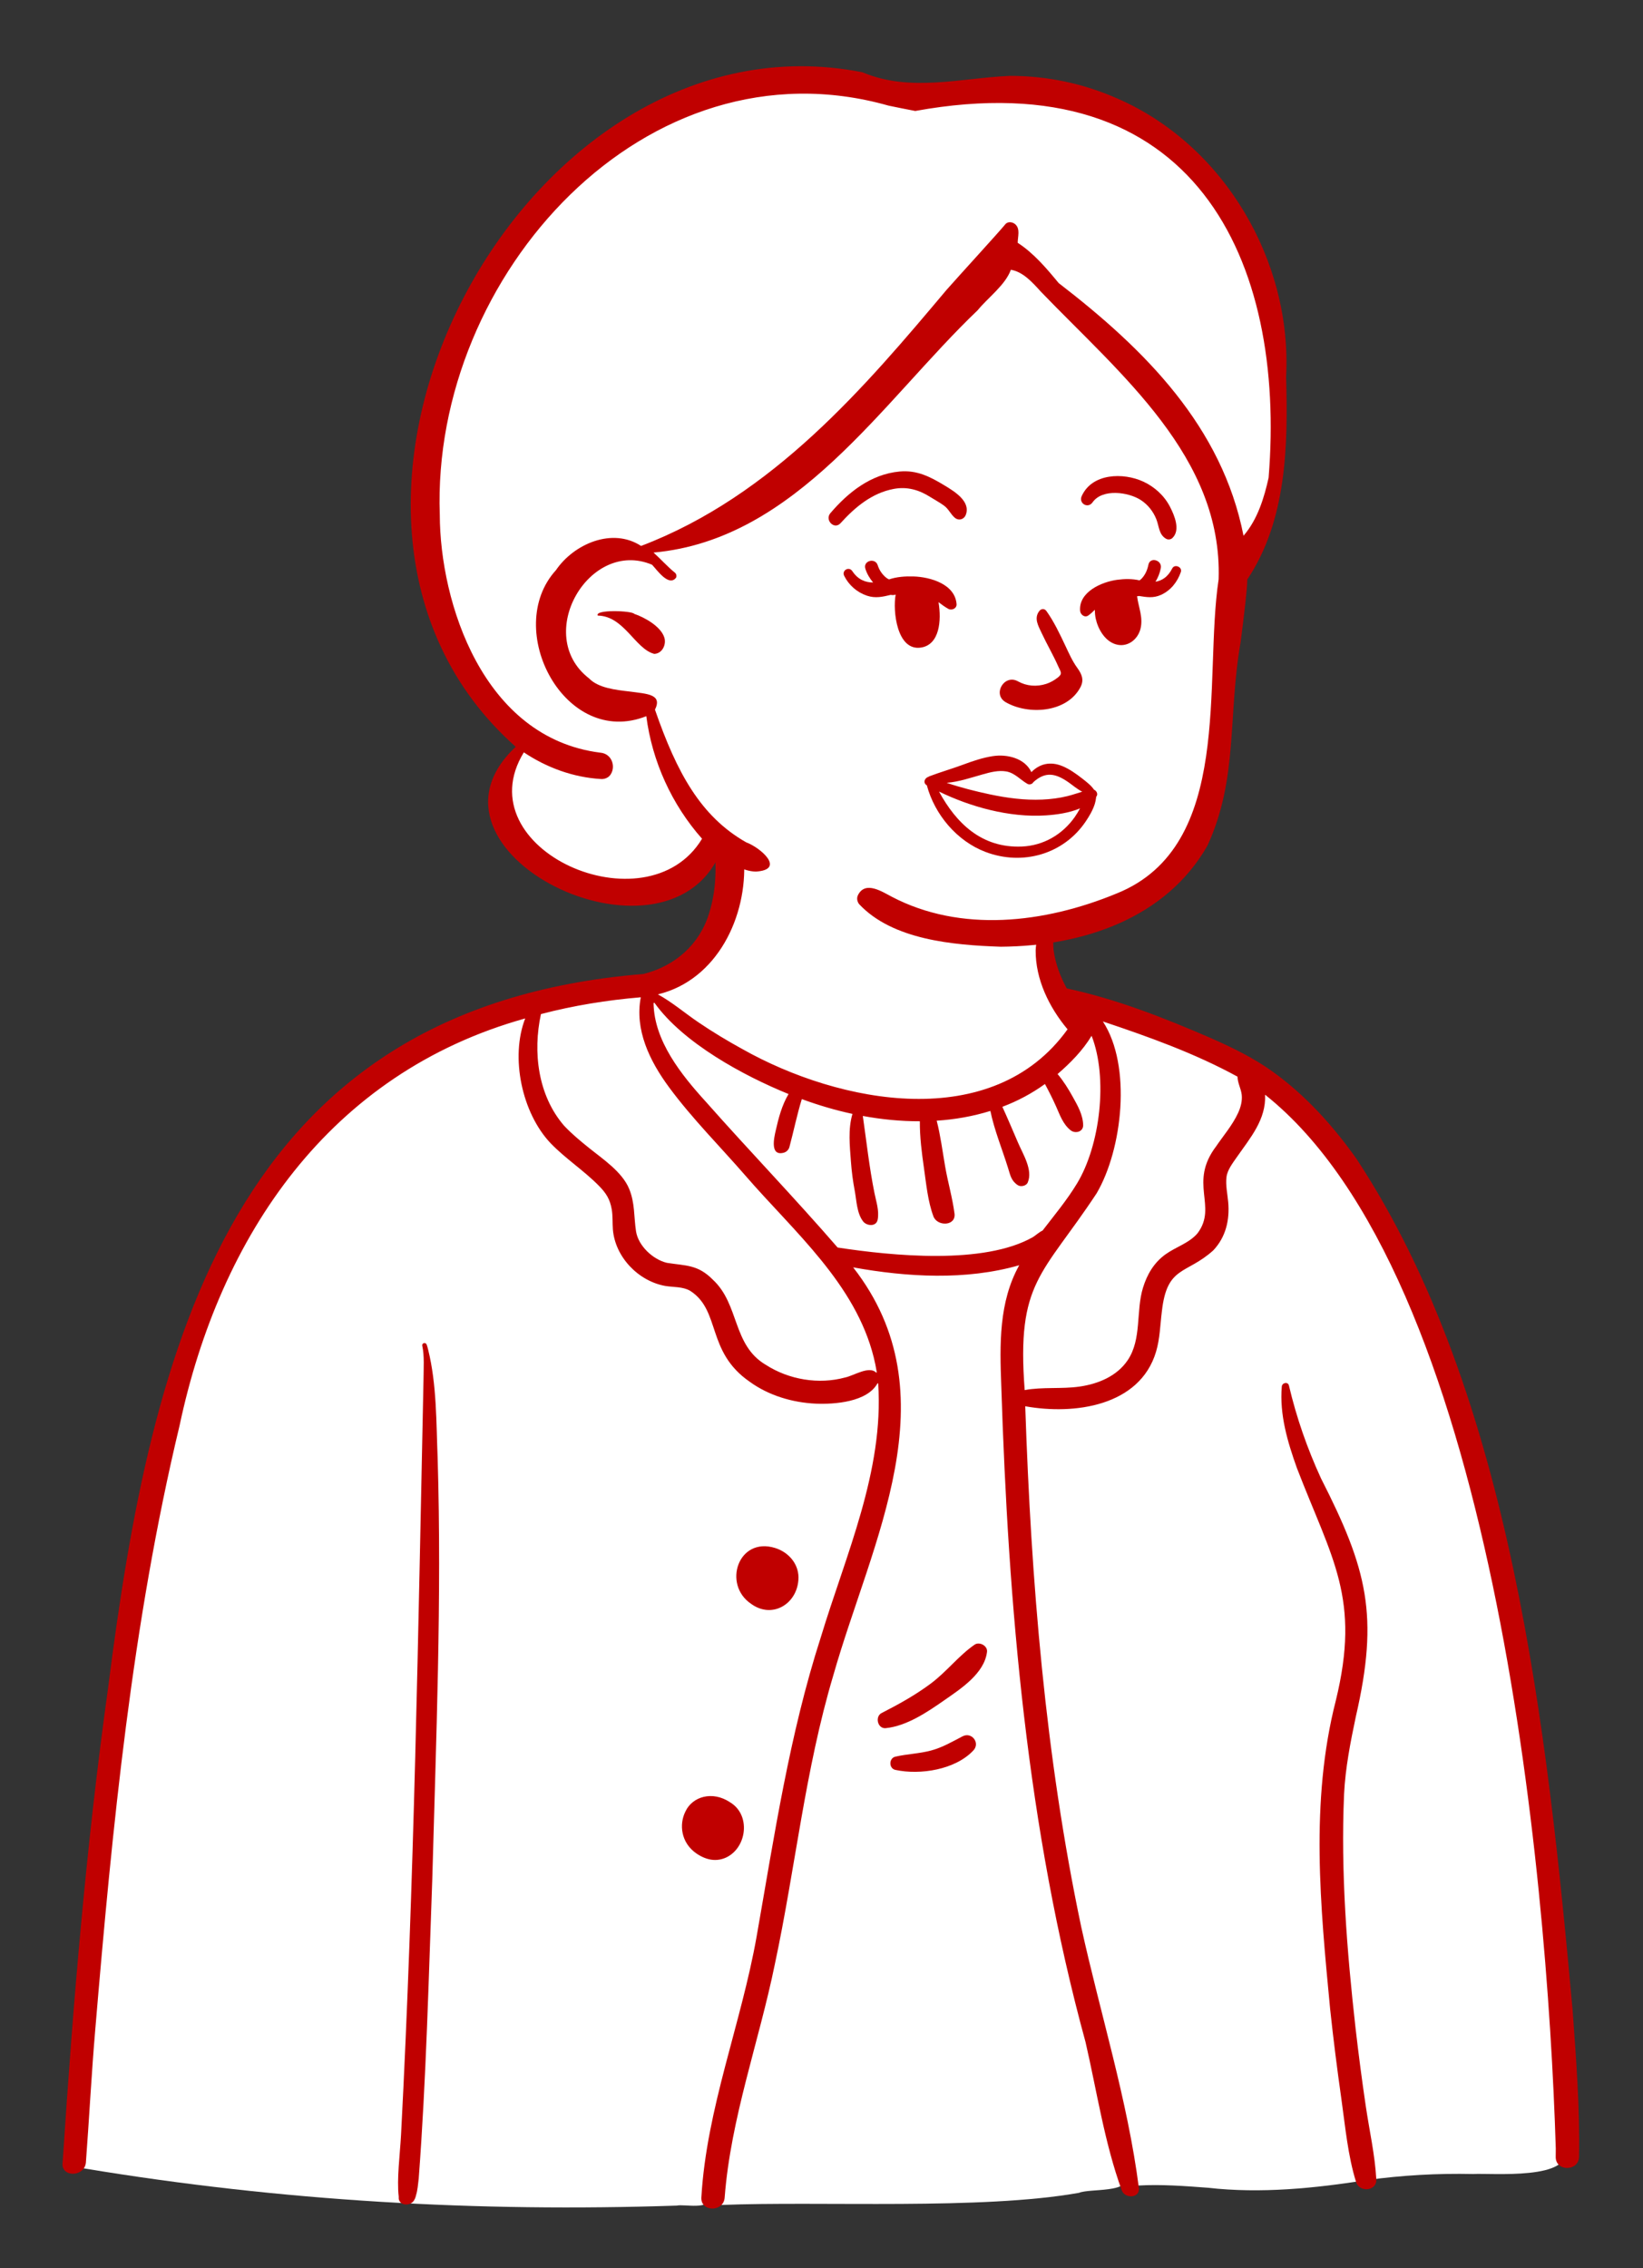
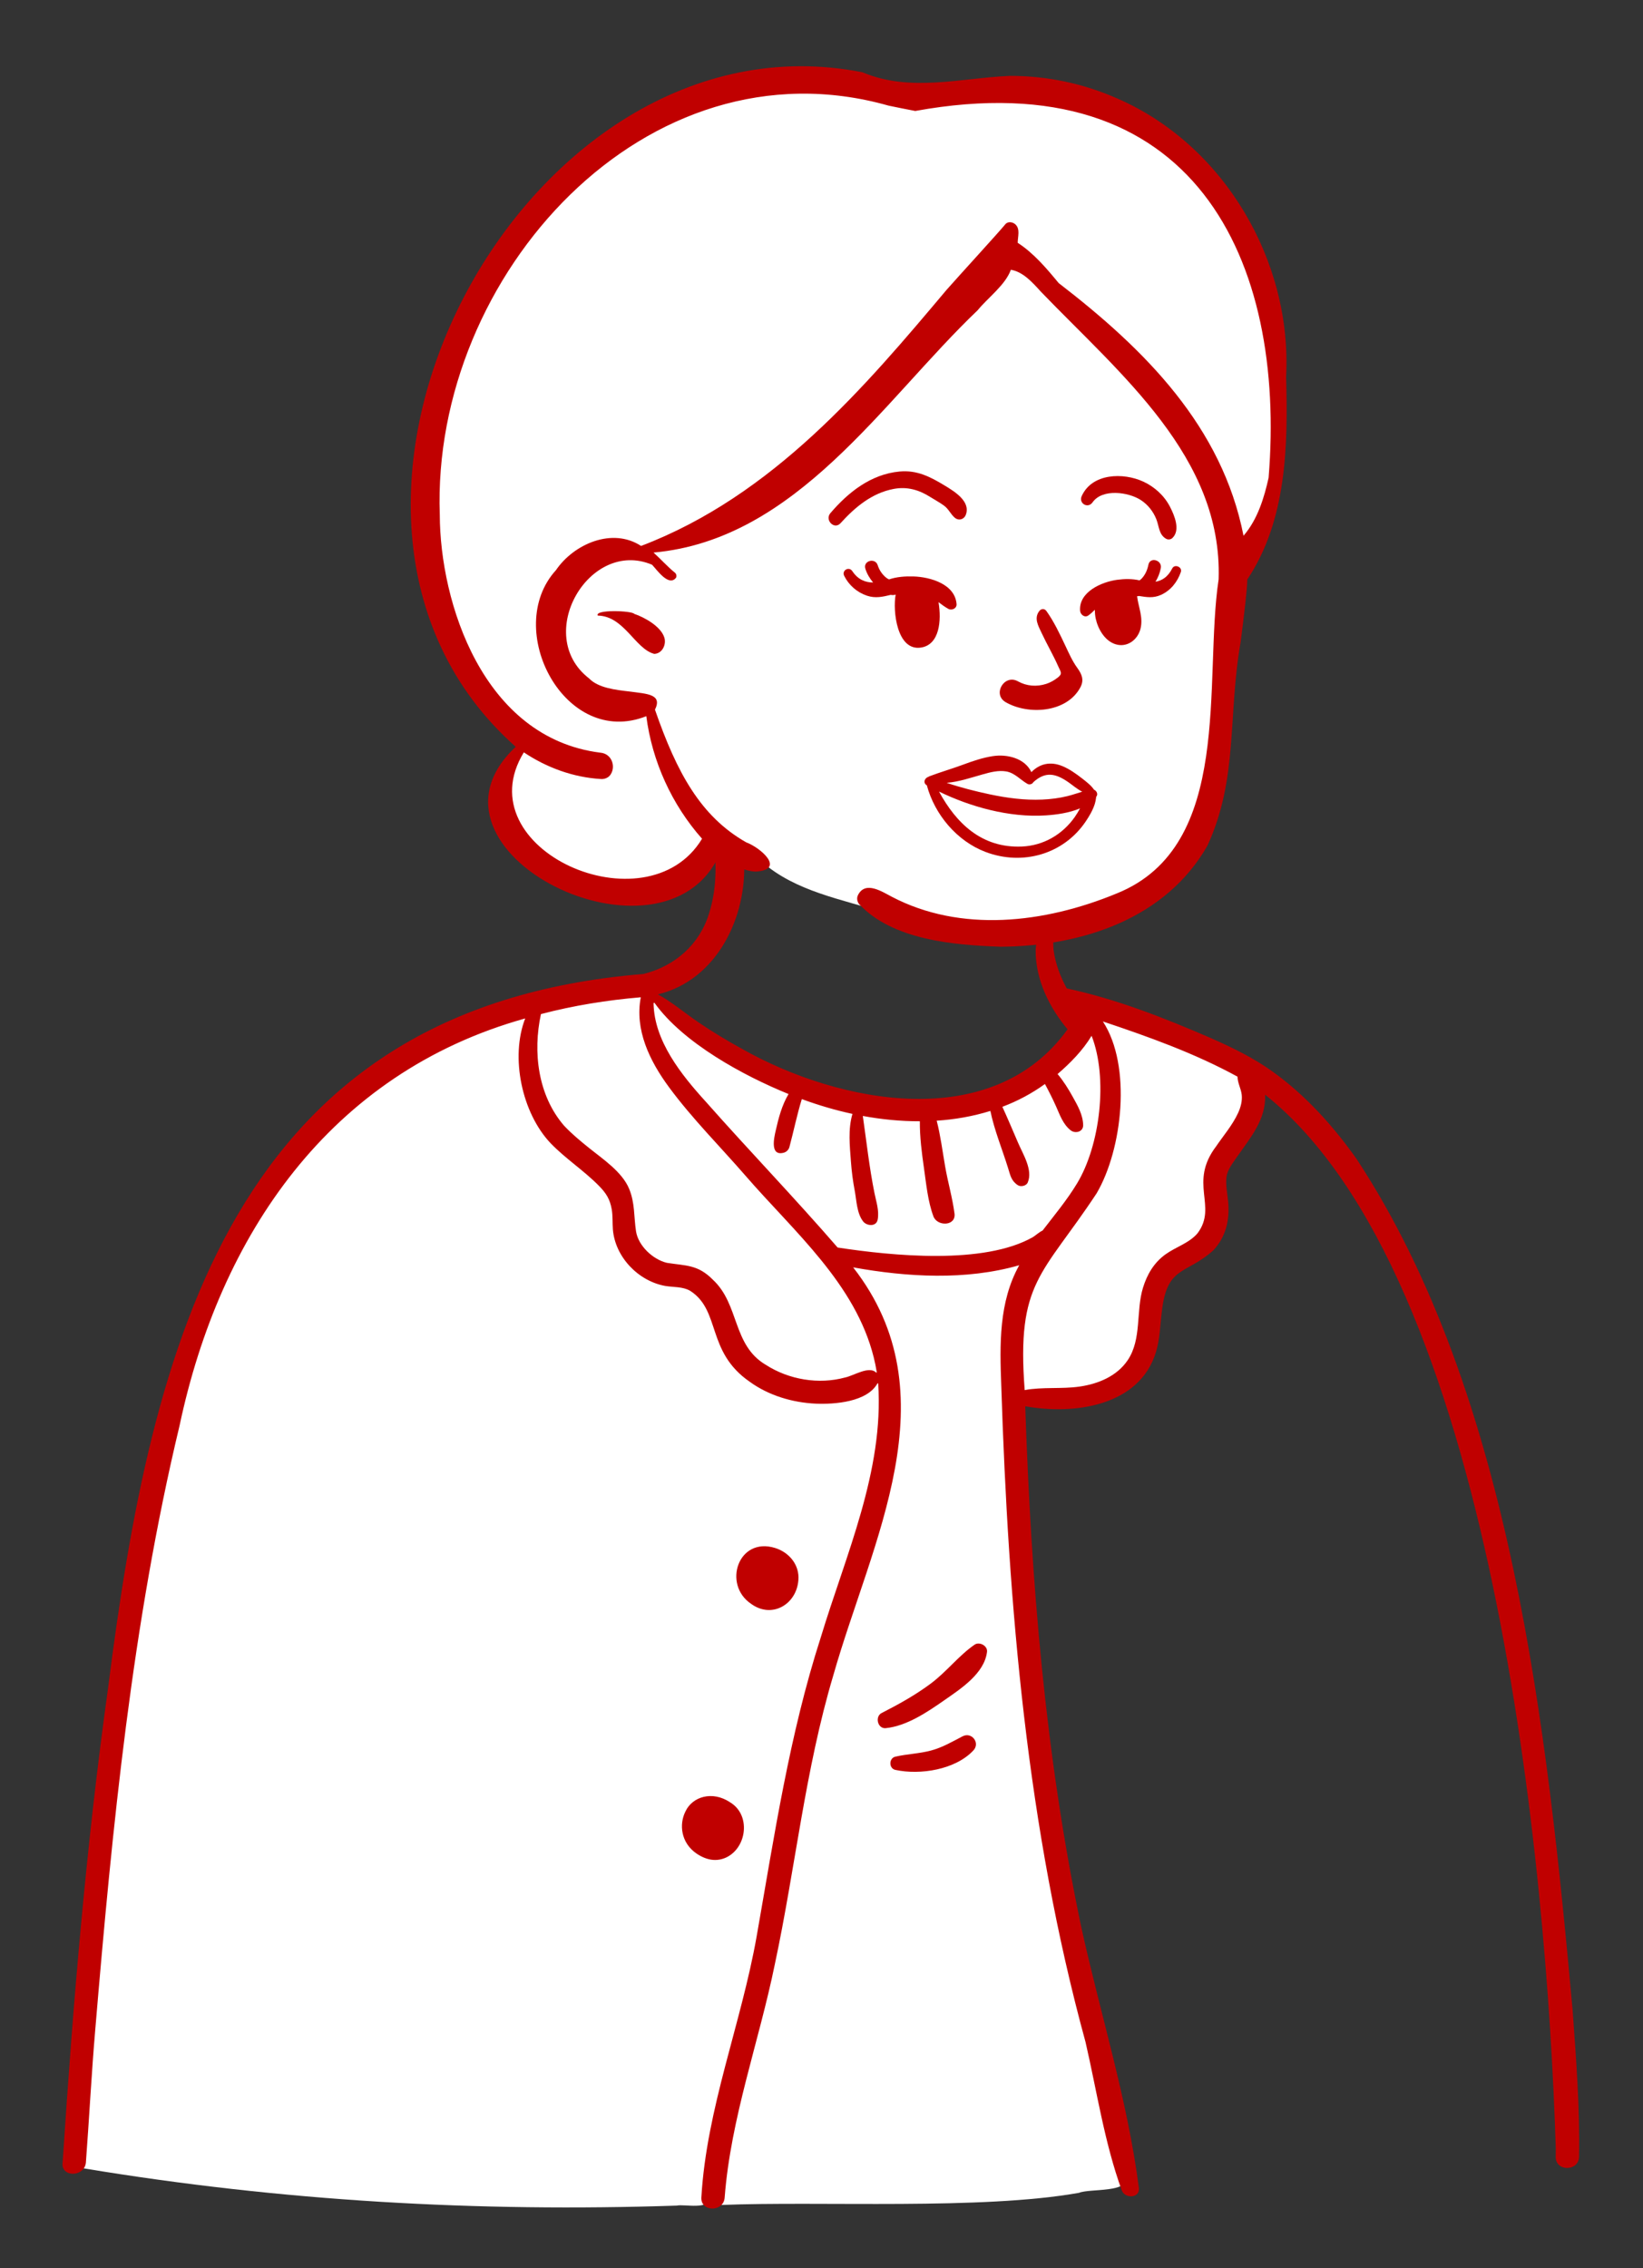
<svg xmlns="http://www.w3.org/2000/svg" width="92" height="127" xml:space="preserve" overflow="hidden">
  <rect width="100%" height="100%" fill="#333333" stroke="none" />
  <g transform="translate(-832 -934)">
-     <path d="M4.365 120.884C4.365 120.884 4.547 107.629 6.732 93.03 8.279 82.705 10.295 73.626 14.652 66.928 18.79 60.568 25.036 56.354 34.995 55.253 34.995 55.253 38.152 54.921 39.666 52.347 40.604 50.753 40.526 48.185 39.841 44.647L39.841 44.647C46.304 42.296 53.532 44.783 57.179 50.614L57.963 51.529C57.963 51.529 57.446 56.609 60.115 56.523 60.115 56.523 65.798 57.599 68.579 59.53 72.46 62.226 75.027 64.934 77.637 70.385 78.924 73.072 80.573 76.216 81.706 80.76 83.323 87.257 84.997 96.537 85.86 104.525 86.825 113.464 86.882 120.785 86.894 120.771 86.894 120.771 76.294 121.243 62.612 121.96 42.752 123.001 16.414 123.869 4.365 120.884Z" fill="#FFFFFF" transform="matrix(1.01 0 0 1 832 934)" />
    <path d="M60.971 57.827C60.841 57.456 60.291 57.41 60.103 57.754 59.714 58.408 56.622 62.388 50.816 62.162 45.011 61.936 38.615 58.955 36.61 56.006 36.476 55.818 36.087 55.546 35.996 55.758 35.189 57.652 37.647 60.813 38.768 62.012 41.192 64.779 43.674 67.376 46.072 70.171 49.854 71.069 54.892 71.286 57.755 69.516 60.895 66.876 62.384 61.639 60.971 57.827Z" fill="#FFFFFF" transform="matrix(1.01 0 0 1 832 934)" />
    <path d="M48.911 75.893C47.651 68.978 35.14 61.848 36.001 55.934 36.368 54.541 30.518 56.234 29.864 56.316 28.473 57.854 29.738 62.282 30.921 63.367 31.952 64.579 33.729 65.358 34.428 66.745 34.969 68.683 34.408 70.418 36.854 71.183 37.764 71.343 38.498 71.256 39.181 72 39.77 72.549 40.028 73.276 40.299 74.047 40.773 76.3 43.118 77.867 45.483 77.799 46.426 77.881 47.378 77.413 48.24 77.207 48.724 77.09 49.18 77.221 49.087 76.76 49.039 76.465 48.98 76.173 48.911 75.893Z" fill="#FFFFFF" transform="matrix(1.01 0 0 1 832 934)" />
    <path d="M69.32 61.238C69.171 60.801 69.189 60.105 68.843 59.864 67.888 59.393 59.779 55.261 60.738 57.46 62.729 60.738 61.271 66.186 58.786 68.874 56.836 71.587 55.945 72.826 56.326 77.875 56.492 78.744 57.784 78.049 58.442 78.208 60.083 78.18 61.739 78.063 62.93 76.422 63.781 75.16 63.448 73.592 63.831 72.246 64.55 69.589 67.852 70.474 67.25 66.958 66.582 64.894 69.49 63.294 69.32 61.238Z" fill="#FFFFFF" transform="matrix(1.01 0 0 1 832 934)" />
    <path d="M62.427 121.842C58.38 107.593 56.054 89.841 55.993 77.572 55.917 75.466 55.831 73.079 56.931 71.081 57.144 70.73 56.771 70.246 56.372 70.382 53.884 71.104 50.944 71.139 47.385 70.491 46.965 70.408 46.64 70.925 46.915 71.263 51.266 76.893 49.132 83.285 47.067 89.466 44.607 96.095 43.842 103.032 42.482 109.89 42.343 111.854 38.303 123.064 39.996 123.467 45.541 123.244 54.416 123.759 59.821 122.787 60.438 122.531 62.691 122.815 62.427 121.842Z" fill="#FFFFFF" transform="matrix(1.01 0 0 1 832 934)" />
    <path d="M48.998 77.208C48.935 77.071 48.413 77.158 48.348 77.273 47.108 78.815 43.311 78.134 41.844 76.977 39.63 75.519 40.53 73.277 38.513 71.865 38.005 71.565 37.479 71.606 36.968 71.531 35.669 71.294 34.568 70.099 34.462 68.814 34.497 67.847 34.299 66.692 33.565 66.077 30.578 63.66 28.309 61.35 29.571 57.203 29.637 57.032 29.502 56.587 29.378 56.452 21.007 58.374 15.752 63.796 12.358 70.916 5.838 84.589 6.178 104.53 4.484 117.99 4.581 118.688 3.877 121.397 4.691 121.426 15.613 123.25 26.464 123.875 37.524 123.503 37.942 123.406 39.351 123.778 39.371 123.034 39.676 118.053 41.578 113.392 42.427 108.5 43.4 102.935 44.232 97.271 45.973 91.811 46.886 88.33 50.484 80.486 48.998 77.208Z" fill="#FFFFFF" transform="matrix(1.01 0 0 1 832 934)" />
-     <path d="M86.736 120.293C86.965 108.041 82.308 68.483 70.439 60.921 70.133 60.665 69.622 60.911 69.653 61.319 69.768 63.095 67.937 64.184 67.517 65.835 68.312 71.993 64.524 68.719 63.934 73.36 64.164 77.769 60.219 78.932 56.925 78.267 56.634 78.208 56.336 78.46 56.355 78.76 56.74 90.364 57.729 99.656 59.47 108.003 60.485 112.676 61.892 117.211 62.574 121.964 62.609 122.213 62.837 122.394 63.086 122.38 64.374 122.305 65.696 122.406 66.974 122.504 69.904 122.841 72.913 122.53 75.787 122.072 77.746 121.802 79.672 121.691 81.677 121.734 82.683 121.674 87.267 122.099 86.736 120.293Z" fill="#FFFFFF" transform="matrix(1.01 0 0 1 832 934)" />
-     <path d="M87.187 112.55C85.795 97.078 83.819 78.122 75.211 64.897 73.905 63.036 72.382 61.326 70.534 59.989 69.49 59.234 68.343 58.67 67.17 58.145 64.576 57.009 61.916 55.945 59.141 55.347 58.785 54.681 58.513 53.964 58.414 53.212 58.363 52.836 58.452 52.306 58.248 51.976 58.206 51.906 58.114 51.861 58.032 51.888 57.533 52.051 57.44 52.763 57.418 53.209 57.405 54.835 58.164 56.404 59.186 57.637 55.036 63.476 46.547 61.815 41.151 58.739 40.325 58.28 39.51 57.786 38.731 57.251 37.98 56.739 37.271 56.119 36.474 55.68 39.757 54.88 41.446 51.317 41.246 48.104 41.171 46.932 41.064 45.092 40.306 44.18 39.902 43.694 39.234 44.14 39.183 44.646 39.12 45.263 39.346 45.853 39.46 46.454 39.739 48.001 39.787 49.625 39.313 51.138 38.79 52.884 37.423 54.095 35.675 54.538 12.856 56.416 8.405 75.256 5.993 94.515 4.785 103.266 4.058 112.074 3.486 120.887 3.481 120.959 3.477 121.031 3.469 121.103 3.376 121.927 4.668 121.921 4.761 121.103 4.947 118.617 5.071 116.124 5.282 113.638 6.227 102.304 7.324 90.913 9.955 79.827 12.187 69.181 18.268 60.087 29.118 57.027 28.282 59.2 28.933 62.317 30.523 64.012 31.355 64.885 32.379 65.547 33.217 66.412 33.608 66.816 33.821 67.16 33.915 67.719 33.978 68.092 33.951 68.472 33.979 68.848 34.105 70.379 35.375 71.731 36.882 72.007 37.337 72.083 37.856 72.038 38.266 72.281 39.973 73.388 39.146 75.688 41.567 77.373 42.617 78.142 43.938 78.54 45.23 78.598 46.285 78.642 48.071 78.505 48.646 77.466 48.657 77.447 48.685 77.453 48.687 77.475 49.011 82.371 46.891 87.06 45.509 91.67 43.766 97.127 42.932 102.787 41.951 108.416 41.098 113.309 39.17 118.059 38.884 123.046 38.837 123.877 40.128 123.874 40.176 123.046 40.514 118.591 42.077 114.342 42.958 109.985 44.097 104.601 44.634 99.104 46.199 93.812 48.317 86.28 52.82 78.109 47.299 70.967 50.297 71.513 53.55 71.706 56.507 70.847 55.366 72.919 55.427 75.293 55.511 77.589 55.904 89.954 56.937 102.371 60.183 114.348 60.814 117.11 61.232 119.981 62.19 122.648 62.361 123.124 63.204 123.1 63.141 122.52 62.509 117.568 61.003 112.769 59.944 107.899 57.946 98.314 57.164 88.515 56.84 78.744 59.558 79.237 63.181 78.74 64.089 75.701 64.31 74.962 64.32 74.181 64.416 73.42 64.703 70.859 65.754 71.387 67.263 70.017 67.966 69.265 68.18 68.309 68.092 67.307 68.052 66.851 67.939 66.357 67.999 65.898 68.052 65.496 68.353 65.114 68.577 64.785 69.313 63.716 70.199 62.693 70.138 61.299 82.755 71.433 85.774 104.596 86.254 120.308 86.254 120.462 86.254 120.617 86.25 120.771 86.234 121.603 87.525 121.603 87.542 120.771 87.595 118.035 87.38 115.276 87.187 112.55ZM48.441 76.008C48.51 76.284 48.564 76.559 48.608 76.836 48.611 76.856 48.587 76.869 48.571 76.854 48.178 76.466 47.321 77.036 46.862 77.131 45.386 77.539 43.739 77.255 42.458 76.425 40.596 75.312 41.005 73.052 39.526 71.661 38.688 70.803 38.043 70.884 36.969 70.712 36.194 70.522 35.381 69.755 35.26 68.939 35.137 68.114 35.206 67.357 34.876 66.559 34.482 65.607 33.405 64.891 32.633 64.261 32.16 63.876 31.691 63.483 31.275 63.036 29.818 61.336 29.534 58.909 29.99 56.784 31.791 56.306 33.661 56.001 35.526 55.843 35.181 57.657 36.006 59.394 37.093 60.882 38.378 62.642 39.935 64.208 41.353 65.86 44.018 68.964 47.423 71.878 48.441 76.008ZM57.266 69.272C54.551 70.834 49.483 70.325 46.439 69.856 44.062 67.083 41.539 64.441 39.133 61.693 37.776 60.187 36.27 58.294 36.234 56.184 36.233 56.153 36.274 56.139 36.293 56.165 37.881 58.405 41.222 60.236 43.718 61.261 43.346 61.892 43.163 62.605 43.004 63.317 42.916 63.708 42.678 64.744 43.443 64.548 43.6 64.508 43.724 64.384 43.766 64.227 44.004 63.332 44.183 62.431 44.453 61.544 45.37 61.885 46.298 62.163 47.261 62.373 47.008 63.231 47.113 64.168 47.177 65.056 47.217 65.602 47.286 66.144 47.388 66.682 47.489 67.222 47.499 67.928 47.85 68.391 48.051 68.655 48.589 68.706 48.661 68.284 48.748 67.776 48.579 67.298 48.48 66.8 48.195 65.374 48.039 63.923 47.835 62.488 48.878 62.683 49.94 62.789 50.997 62.785 50.99 63.662 51.103 64.553 51.227 65.421 51.352 66.302 51.44 67.273 51.749 68.109 51.961 68.687 53.01 68.665 52.918 67.951 52.804 67.066 52.549 66.195 52.399 65.314 52.253 64.462 52.144 63.591 51.931 62.753 52.942 62.686 53.941 62.51 54.907 62.207 55.129 63.291 55.556 64.327 55.881 65.384 56.012 65.796 56.051 66.11 56.425 66.362 56.589 66.473 56.895 66.409 56.977 66.217 57.276 65.513 56.717 64.638 56.438 63.979 56.153 63.31 55.873 62.638 55.572 61.975 56.41 61.658 57.208 61.228 57.933 60.699 58.151 61.11 58.359 61.523 58.548 61.951 58.761 62.433 58.932 62.949 59.353 63.288 59.612 63.497 60.059 63.383 60.051 62.999 60.038 62.42 59.746 61.909 59.471 61.411 59.227 60.967 58.958 60.53 58.633 60.141 59.331 59.534 60.032 58.82 60.519 57.999 61.439 60.374 60.992 64.136 59.709 66.272 59.15 67.205 58.457 68.043 57.801 68.905 57.609 68.996 57.452 69.149 57.266 69.272ZM68.639 62.323C68.332 62.999 67.835 63.578 67.423 64.189 65.876 66.254 67.519 67.536 66.395 69.054 65.938 69.604 65.187 69.823 64.62 70.235 63.98 70.699 63.598 71.354 63.369 72.104 62.97 73.412 63.307 74.975 62.526 76.156 61.925 77.063 60.879 77.496 59.838 77.644 58.848 77.786 57.792 77.653 56.809 77.838 56.35 71.747 57.779 71.441 60.796 66.823 62.231 64.357 62.754 59.676 61.144 57.197 63.697 58.06 66.247 58.983 68.609 60.288 68.614 60.646 68.798 60.939 68.841 61.296 68.881 61.648 68.785 62.005 68.639 62.323Z" fill="#C00000" transform="matrix(1.01 0 0 1 832 934)" />
-     <path d="M23.735 75.568C23.712 75.475 23.688 75.382 23.655 75.292 23.599 75.14 23.378 75.198 23.412 75.358 23.534 75.944 23.484 76.593 23.481 77.187 23.186 91.306 22.965 105.434 22.234 119.54 22.175 120.649 21.991 122.012 22.106 123.004 22.045 123.591 22.963 123.587 23.024 123.004 22.993 123.306 23.024 123.059 23.066 122.917 23.151 122.651 23.174 122.316 23.214 121.986 23.63 116.407 23.763 110.809 23.966 105.219 24.177 97.375 24.496 89.521 24.264 81.675 24.184 79.672 24.218 77.527 23.735 75.568Z" fill="#C00000" transform="matrix(1.01 0 0 1 832 934)" />
-     <path d="M75.153 113.57C74.669 109.222 74.328 104.839 74.516 100.463 74.588 98.998 74.868 97.562 75.167 96.128 76.459 90.463 75.805 87.875 73.235 82.777 72.473 81.102 71.878 79.379 71.46 77.585 71.406 77.352 71.082 77.423 71.064 77.639 70.932 79.209 71.38 80.727 71.898 82.195 73.854 87.327 75.45 89.482 74.056 95.235 72.627 100.879 73.202 106.76 73.743 112.489 73.921 114.174 74.131 115.856 74.367 117.533 74.583 119.074 74.723 120.697 75.183 122.187 75.365 122.78 76.338 122.701 76.303 122.036 76.229 120.671 75.921 119.308 75.723 117.956 75.509 116.497 75.32 115.035 75.153 113.57Z" fill="#C00000" transform="matrix(1.01 0 0 1 832 934)" />
+     <path d="M87.187 112.55C85.795 97.078 83.819 78.122 75.211 64.897 73.905 63.036 72.382 61.326 70.534 59.989 69.49 59.234 68.343 58.67 67.17 58.145 64.576 57.009 61.916 55.945 59.141 55.347 58.785 54.681 58.513 53.964 58.414 53.212 58.363 52.836 58.452 52.306 58.248 51.976 58.206 51.906 58.114 51.861 58.032 51.888 57.533 52.051 57.44 52.763 57.418 53.209 57.405 54.835 58.164 56.404 59.186 57.637 55.036 63.476 46.547 61.815 41.151 58.739 40.325 58.28 39.51 57.786 38.731 57.251 37.98 56.739 37.271 56.119 36.474 55.68 39.757 54.88 41.446 51.317 41.246 48.104 41.171 46.932 41.064 45.092 40.306 44.18 39.902 43.694 39.234 44.14 39.183 44.646 39.12 45.263 39.346 45.853 39.46 46.454 39.739 48.001 39.787 49.625 39.313 51.138 38.79 52.884 37.423 54.095 35.675 54.538 12.856 56.416 8.405 75.256 5.993 94.515 4.785 103.266 4.058 112.074 3.486 120.887 3.481 120.959 3.477 121.031 3.469 121.103 3.376 121.927 4.668 121.921 4.761 121.103 4.947 118.617 5.071 116.124 5.282 113.638 6.227 102.304 7.324 90.913 9.955 79.827 12.187 69.181 18.268 60.087 29.118 57.027 28.282 59.2 28.933 62.317 30.523 64.012 31.355 64.885 32.379 65.547 33.217 66.412 33.608 66.816 33.821 67.16 33.915 67.719 33.978 68.092 33.951 68.472 33.979 68.848 34.105 70.379 35.375 71.731 36.882 72.007 37.337 72.083 37.856 72.038 38.266 72.281 39.973 73.388 39.146 75.688 41.567 77.373 42.617 78.142 43.938 78.54 45.23 78.598 46.285 78.642 48.071 78.505 48.646 77.466 48.657 77.447 48.685 77.453 48.687 77.475 49.011 82.371 46.891 87.06 45.509 91.67 43.766 97.127 42.932 102.787 41.951 108.416 41.098 113.309 39.17 118.059 38.884 123.046 38.837 123.877 40.128 123.874 40.176 123.046 40.514 118.591 42.077 114.342 42.958 109.985 44.097 104.601 44.634 99.104 46.199 93.812 48.317 86.28 52.82 78.109 47.299 70.967 50.297 71.513 53.55 71.706 56.507 70.847 55.366 72.919 55.427 75.293 55.511 77.589 55.904 89.954 56.937 102.371 60.183 114.348 60.814 117.11 61.232 119.981 62.19 122.648 62.361 123.124 63.204 123.1 63.141 122.52 62.509 117.568 61.003 112.769 59.944 107.899 57.946 98.314 57.164 88.515 56.84 78.744 59.558 79.237 63.181 78.74 64.089 75.701 64.31 74.962 64.32 74.181 64.416 73.42 64.703 70.859 65.754 71.387 67.263 70.017 67.966 69.265 68.18 68.309 68.092 67.307 68.052 66.851 67.939 66.357 67.999 65.898 68.052 65.496 68.353 65.114 68.577 64.785 69.313 63.716 70.199 62.693 70.138 61.299 82.755 71.433 85.774 104.596 86.254 120.308 86.254 120.462 86.254 120.617 86.25 120.771 86.234 121.603 87.525 121.603 87.542 120.771 87.595 118.035 87.38 115.276 87.187 112.55ZM48.441 76.008C48.51 76.284 48.564 76.559 48.608 76.836 48.611 76.856 48.587 76.869 48.571 76.854 48.178 76.466 47.321 77.036 46.862 77.131 45.386 77.539 43.739 77.255 42.458 76.425 40.596 75.312 41.005 73.052 39.526 71.661 38.688 70.803 38.043 70.884 36.969 70.712 36.194 70.522 35.381 69.755 35.26 68.939 35.137 68.114 35.206 67.357 34.876 66.559 34.482 65.607 33.405 64.891 32.633 64.261 32.16 63.876 31.691 63.483 31.275 63.036 29.818 61.336 29.534 58.909 29.99 56.784 31.791 56.306 33.661 56.001 35.526 55.843 35.181 57.657 36.006 59.394 37.093 60.882 38.378 62.642 39.935 64.208 41.353 65.86 44.018 68.964 47.423 71.878 48.441 76.008ZM57.266 69.272C54.551 70.834 49.483 70.325 46.439 69.856 44.062 67.083 41.539 64.441 39.133 61.693 37.776 60.187 36.27 58.294 36.234 56.184 36.233 56.153 36.274 56.139 36.293 56.165 37.881 58.405 41.222 60.236 43.718 61.261 43.346 61.892 43.163 62.605 43.004 63.317 42.916 63.708 42.678 64.744 43.443 64.548 43.6 64.508 43.724 64.384 43.766 64.227 44.004 63.332 44.183 62.431 44.453 61.544 45.37 61.885 46.298 62.163 47.261 62.373 47.008 63.231 47.113 64.168 47.177 65.056 47.217 65.602 47.286 66.144 47.388 66.682 47.489 67.222 47.499 67.928 47.85 68.391 48.051 68.655 48.589 68.706 48.661 68.284 48.748 67.776 48.579 67.298 48.48 66.8 48.195 65.374 48.039 63.923 47.835 62.488 48.878 62.683 49.94 62.789 50.997 62.785 50.99 63.662 51.103 64.553 51.227 65.421 51.352 66.302 51.44 67.273 51.749 68.109 51.961 68.687 53.01 68.665 52.918 67.951 52.804 67.066 52.549 66.195 52.399 65.314 52.253 64.462 52.144 63.591 51.931 62.753 52.942 62.686 53.941 62.51 54.907 62.207 55.129 63.291 55.556 64.327 55.881 65.384 56.012 65.796 56.051 66.11 56.425 66.362 56.589 66.473 56.895 66.409 56.977 66.217 57.276 65.513 56.717 64.638 56.438 63.979 56.153 63.31 55.873 62.638 55.572 61.975 56.41 61.658 57.208 61.228 57.933 60.699 58.151 61.11 58.359 61.523 58.548 61.951 58.761 62.433 58.932 62.949 59.353 63.288 59.612 63.497 60.059 63.383 60.051 62.999 60.038 62.42 59.746 61.909 59.471 61.411 59.227 60.967 58.958 60.53 58.633 60.141 59.331 59.534 60.032 58.82 60.519 57.999 61.439 60.374 60.992 64.136 59.709 66.272 59.15 67.205 58.457 68.043 57.801 68.905 57.609 68.996 57.452 69.149 57.266 69.272ZM68.639 62.323C68.332 62.999 67.835 63.578 67.423 64.189 65.876 66.254 67.519 67.536 66.395 69.054 65.938 69.604 65.187 69.823 64.62 70.235 63.98 70.699 63.598 71.354 63.369 72.104 62.97 73.412 63.307 74.975 62.526 76.156 61.925 77.063 60.879 77.496 59.838 77.644 58.848 77.786 57.792 77.653 56.809 77.838 56.35 71.747 57.779 71.441 60.796 66.823 62.231 64.357 62.754 59.676 61.144 57.197 63.697 58.06 66.247 58.983 68.609 60.288 68.614 60.646 68.798 60.939 68.841 61.296 68.881 61.648 68.785 62.005 68.639 62.323" fill="#C00000" transform="matrix(1.01 0 0 1 832 934)" />
    <path d="M54.029 92.095C53.143 92.716 52.475 93.615 51.604 94.271 50.745 94.918 49.829 95.43 48.878 95.921 48.492 96.12 48.655 96.815 49.107 96.768 50.263 96.651 51.402 95.875 52.328 95.223 53.252 94.572 54.578 93.715 54.721 92.491 54.759 92.154 54.297 91.907 54.029 92.095Z" fill="#C00000" transform="matrix(1.01 0 0 1 832 934)" />
    <path d="M53.363 97.227C52.792 97.526 52.246 97.851 51.619 98.02 50.966 98.197 50.291 98.213 49.638 98.365 49.275 98.449 49.27 99.023 49.638 99.105 51.023 99.409 52.98 99.089 53.968 98.012 54.353 97.591 53.871 96.96 53.363 97.227Z" fill="#C00000" transform="matrix(1.01 0 0 1 832 934)" />
    <path d="M40.268 104.006C41.41 103.453 41.639 101.627 40.477 100.921 39.49 100.253 38.384 100.605 38.004 101.429 37.643 102.145 37.74 103.188 38.625 103.796 39.158 104.157 39.716 104.266 40.268 104.006Z" fill="#C00000" transform="matrix(1.01 0 0 1 832 934)" />
    <path d="M41.639 89.805C42.793 90.659 44.164 89.84 44.263 88.474 44.332 87.637 43.763 86.928 42.975 86.68 40.928 86.037 40.05 88.722 41.639 89.805Z" fill="#C00000" transform="matrix(1.01 0 0 1 832 934)" />
    <path d="M-1251.6-464.832C-1253.83-464.839-1255.86-465.273-1257.8-466.223-1260.13-466.985-1262.69-467.4-1264.58-469.088-1265.51-468.892-1266.46-469.84-1267.22-470.404-1268.47-465.808-1274.97-466.572-1277.71-469.543-1279.4-470.962-1279.62-473.909-1277.52-475.965-1282.3-479.212-1283.66-484.256-1283.33-490.325-1282.99-500.507-1275.16-511.092-1265.1-512.858-1263.11-513.206-1261.07-513.17-1259.1-512.754-1258-512.515-1256.93-512.051-1255.75-512.073-1251.17-512.797-1246.14-512.713-1242.35-509.782-1236.31-505.737-1235.47-497.299-1235.9-491.512L-1235.95-490.937C-1236.3-488.548-1237.08-486.497-1238.19-485.057-1238.27-482.986-1238.99-478.566-1239.05-476.819-1238.92-468.688-1243.53-465.079-1251.6-464.832" fill="#FFFFFF" transform="matrix(1.01 0 0 1 2151.87 1451.33)" />
-     <path d="M-1267.52-512.033C-1263.21-513.512-1260.06-512.555-1256.02-511.77-1248.08-513.29-1242.2-510.818-1238.94-506.03-1236.26-502.101-1235.42-496.598-1235.93-490.603-1236.18-489.458-1237.37-486.587-1238.15-485.676-1239.41-491.854-1243.47-497.232-1248.43-501.126-1249.11-501.941-1250.27-502.894-1251.16-503.47-1251.13-503.709-1252.42-501.984-1253.27-501.031-1256.75-496.896-1260.61-492.744-1265.16-489.671-1267.04-488.4-1269.05-487.313-1271.21-486.489-1272.86-487.542-1274.47-486.728-1275.51-485.245-1278.46-481.801-1275.41-475.974-1270.87-477.735-1270.59-475.353-1268.66-472.022-1267.04-470.225-1268.44-467.842-1271.99-466.862-1274.65-467.834-1277.56-468.903-1280.1-471.611-1278.47-474.53-1278.44-474.549-1277.66-476.135-1277.76-476.204-1281.11-478.773-1283.25-484.465-1283.26-488.593-1283.52-498.298-1276.9-508.898-1267.52-512.033Z" fill="#FFFFFF" transform="matrix(1.01 0 0 1 2151.87 1451.33)" />
    <path d="M-1235.5-496.236C-1235.16-502.678-1238.91-509.209-1244.87-511.821-1246.74-512.654-1248.76-513.084-1250.81-513.081-1253.55-512.963-1256.32-512.146-1258.99-513.283-1277.84-517.044-1292.69-488.473-1278.21-475.513-1284.4-469.654-1270.01-462.525-1266.91-469.49-1266.33-469.038-1265.67-468.545-1264.9-468.525-1263.23-468.63-1264.63-469.865-1265.44-470.167-1267.96-471.618-1269.28-474.065-1270.49-477.592-1270.06-478.469-1270.95-478.476-1271.86-478.604-1272.69-478.7-1273.64-478.809-1274.15-479.348-1277.25-481.774-1274.13-487.193-1270.65-485.707-1270.37-485.405-1269.72-484.456-1269.32-484.984-1269.28-485.075-1269.3-485.182-1269.37-485.25-1269.8-485.601-1270.16-486.016-1270.57-486.389-1262.62-487.113-1257.85-494.899-1252.6-499.957-1252.05-500.644-1251.06-501.372-1250.76-502.224-1250.1-502.116-1249.58-501.541-1249.1-501.002-1244.67-496.355-1239.02-491.735-1239.24-484.891-1240.09-479.211-1238.37-469.963-1244.88-467.305-1248.93-465.613-1253.55-465.102-1257.36-467.116-1257.91-467.407-1258.81-468.006-1259.22-467.237-1259.32-467.065-1259.29-466.854-1259.17-466.701-1257.31-464.699-1253.95-464.409-1251.32-464.318-1246.72-464.352-1242.15-465.926-1239.86-469.978-1238.14-473.759-1238.74-477.234-1238.02-481.381L-1238.02-481.382C-1237.83-482.877-1237.66-484.289-1237.65-484.883-1235.46-488.195-1235.39-492.391-1235.5-496.236ZM-1236.47-490.576C-1236.71-489.489-1237.07-488.253-1237.86-487.331-1239.05-493.429-1243.29-497.734-1248.11-501.481-1248.75-502.266-1249.49-503.156-1250.38-503.734-1250.38-504.067-1250.23-504.496-1250.5-504.758-1250.66-504.913-1250.94-504.949-1251.08-504.755-1251.45-504.299-1253.6-501.929-1254.32-501.104-1258.82-495.702-1263.93-489.579-1271.26-486.76-1272.86-487.814-1274.99-486.871-1275.98-485.403-1278.95-482.111-1275.49-475.415-1270.97-477.227-1270.65-474.705-1269.56-472.279-1267.88-470.364-1270.94-465.24-1281.06-469.767-1277.76-475.202L-1277.76-475.202C-1276.5-474.349-1275.02-473.8-1273.49-473.709-1273.31-473.694-1273.11-473.763-1272.99-473.906-1272.63-474.355-1272.86-475.13-1273.52-475.184-1280.04-476.012-1282.41-483.607-1282.42-488.509-1282.89-501.914-1270.96-515.258-1257.54-511.415L-1257.54-511.415C-1257.08-511.318-1256.55-511.211-1256.06-511.116-1240.52-513.971-1235.49-502.692-1236.47-490.576Z" fill="#C00000" transform="matrix(1.01 0 0 1 2151.87 1451.33)" />
    <path d="M-1270.53-480.716C-1271.59-480.991-1272.2-482.835-1273.66-482.86-1273.85-483.216-1271.76-483.135-1271.64-482.957-1271.07-482.763-1270.16-482.253-1269.97-481.626-1269.85-481.235-1270.09-480.729-1270.53-480.716L-1270.53-480.716Z" fill="#C00000" transform="matrix(1.01 0 0 1 2151.87 1451.33)" />
    <path d="M51.569 43.826C51.569 43.826 54.929 42.414 56.101 42.726 56.739 42.895 57.07 43.587 57.07 43.587 57.07 43.587 57.799 42.857 58.576 43.025 59.113 43.141 60.478 44.376 60.478 44.376 60.478 44.376 60.179 46.349 58.289 47.354 56.834 48.127 54.307 47.772 53.004 46.313 52.04 45.235 51.569 43.826 51.569 43.826Z" fill="#FFFFFF" transform="matrix(1.01 0 0 1 832 934)" />
    <path d="M60.656 44.222C60.494 43.976 60.207 43.758 59.988 43.585 59.655 43.324 59.299 43.067 58.908 42.902 58.231 42.616 57.633 42.768 57.18 43.236 56.827 42.47 55.856 42.211 55.028 42.342 54.467 42.431 53.918 42.62 53.389 42.819 52.767 43.053 52.124 43.237 51.505 43.476 51.492 43.481 51.485 43.493 51.474 43.501 51.266 43.554 51.15 43.839 51.385 43.975 51.818 45.611 53.052 47.096 54.634 47.703 56.695 48.495 58.969 47.833 60.193 45.998 60.395 45.695 60.588 45.363 60.697 45.013 60.733 44.896 60.753 44.784 60.768 44.663 60.77 44.652 60.773 44.63 60.778 44.605 60.782 44.599 60.788 44.595 60.793 44.589 60.884 44.466 60.794 44.274 60.656 44.222ZM54.5 43.356C54.911 43.24 55.35 43.123 55.78 43.196 56.255 43.275 56.565 43.664 56.966 43.895 57.075 43.958 57.235 43.907 57.291 43.796 57.957 43.186 58.522 43.3 59.236 43.803 59.438 43.945 59.712 44.182 60 44.332 59.726 44.413 59.453 44.511 59.183 44.578 58.728 44.691 58.258 44.751 57.79 44.772 56.803 44.817 55.815 44.682 54.852 44.475 54.086 44.31 53.25 44.098 52.486 43.835 53.171 43.778 53.861 43.537 54.5 43.356ZM59.586 45.749C58.902 46.73 57.852 47.352 56.648 47.402 54.421 47.495 53.012 46.092 52.059 44.324 52.96 44.765 53.905 45.115 54.88 45.353 55.893 45.6 56.955 45.728 57.997 45.657 58.573 45.618 59.281 45.521 59.879 45.264 59.79 45.429 59.695 45.592 59.586 45.749Z" fill="#C00000" transform="matrix(1.01 0 0 1 832 934)" />
    <path d="M55.754 39.318C57.005 40.049 59.134 39.917 59.893 38.495 60.121 38.067 59.973 37.743 59.717 37.386 59.449 37.012 59.261 36.579 59.067 36.164 58.754 35.493 58.427 34.797 58.015 34.216 57.908 34.065 57.727 34.073 57.618 34.216 57.311 34.62 57.56 35.039 57.754 35.457 58.044 36.083 58.393 36.68 58.669 37.312 58.808 37.629 58.924 37.717 58.651 37.934 58.456 38.089 58.24 38.217 58.003 38.294 57.474 38.466 56.92 38.424 56.435 38.151 55.678 37.724 55.003 38.879 55.754 39.318Z" fill="#C00000" transform="matrix(1.01 0 0 1 832 934)" />
    <path d="M49.543 27.378C50.29 27.235 50.949 27.428 51.578 27.832 51.832 27.995 52.105 28.138 52.347 28.32 52.597 28.51 52.699 28.783 52.927 28.985 53.147 29.178 53.448 29.09 53.547 28.821 53.823 28.076 52.914 27.518 52.388 27.196 51.584 26.704 50.848 26.311 49.871 26.403 48.287 26.552 47.027 27.562 46.037 28.735 45.711 29.121 46.254 29.681 46.599 29.297 47.401 28.404 48.331 27.61 49.543 27.378Z" fill="#C00000" transform="matrix(1.01 0 0 1 832 934)" />
    <path d="M60.572 28.129C61.116 27.345 62.564 27.552 63.244 27.998 63.638 28.256 63.931 28.632 64.106 29.069 64.263 29.462 64.243 29.939 64.65 30.169 64.763 30.233 64.909 30.214 65.002 30.123 65.457 29.682 65.109 28.854 64.865 28.377 64.55 27.757 64.011 27.259 63.383 26.967 62.272 26.45 60.547 26.493 59.971 27.778 59.788 28.185 60.313 28.503 60.572 28.129Z" fill="#C00000" transform="matrix(1.01 0 0 1 832 934)" />
    <path d="M64.99 31.828C64.759 32.288 64.442 32.511 64.061 32.574 64.204 32.338 64.307 32.08 64.356 31.807 64.436 31.361 63.761 31.166 63.67 31.618 63.611 31.912 63.496 32.185 63.288 32.405 63.255 32.44 63.214 32.468 63.176 32.498 62.771 32.404 62.354 32.411 61.944 32.465 61.075 32.58 59.8 33.146 59.881 34.203 59.897 34.41 60.134 34.609 60.337 34.464 60.47 34.368 60.586 34.258 60.699 34.145 60.699 34.325 60.717 34.499 60.748 34.642 60.875 35.224 61.25 35.892 61.854 36.077 62.482 36.271 63.059 35.838 63.222 35.238 63.395 34.599 63.123 34.02 63.041 33.397 63.041 33.393 63.044 33.389 63.044 33.385 63.08 33.385 63.114 33.38 63.149 33.372 63.559 33.436 63.935 33.509 64.371 33.308 64.907 33.062 65.282 32.578 65.467 32.029 65.561 31.75 65.124 31.562 64.99 31.828Z" fill="#C00000" transform="matrix(1.01 0 0 1 832 934)" />
    <path d="M52.032 33.719C52.204 33.849 52.376 33.981 52.577 34.094 52.766 34.199 53.049 34.07 53.033 33.833 52.955 32.71 51.584 32.308 50.643 32.278 50.195 32.264 49.712 32.297 49.288 32.444 49.232 32.416 49.178 32.387 49.135 32.352 48.909 32.168 48.747 31.924 48.66 31.648 48.523 31.214 47.845 31.395 47.974 31.837 48.06 32.126 48.216 32.385 48.406 32.617 47.965 32.617 47.563 32.45 47.253 31.98 47.066 31.698 46.655 31.941 46.802 32.243 47.055 32.762 47.511 33.166 48.06 33.354 48.542 33.518 48.947 33.414 49.382 33.31 49.478 33.328 49.57 33.326 49.656 33.294 49.488 34.195 49.72 36.481 51.072 36.259 52.089 36.091 52.205 34.751 52.032 33.719Z" fill="#C00000" transform="matrix(1.01 0 0 1 832 934)" />
  </g>
</svg>